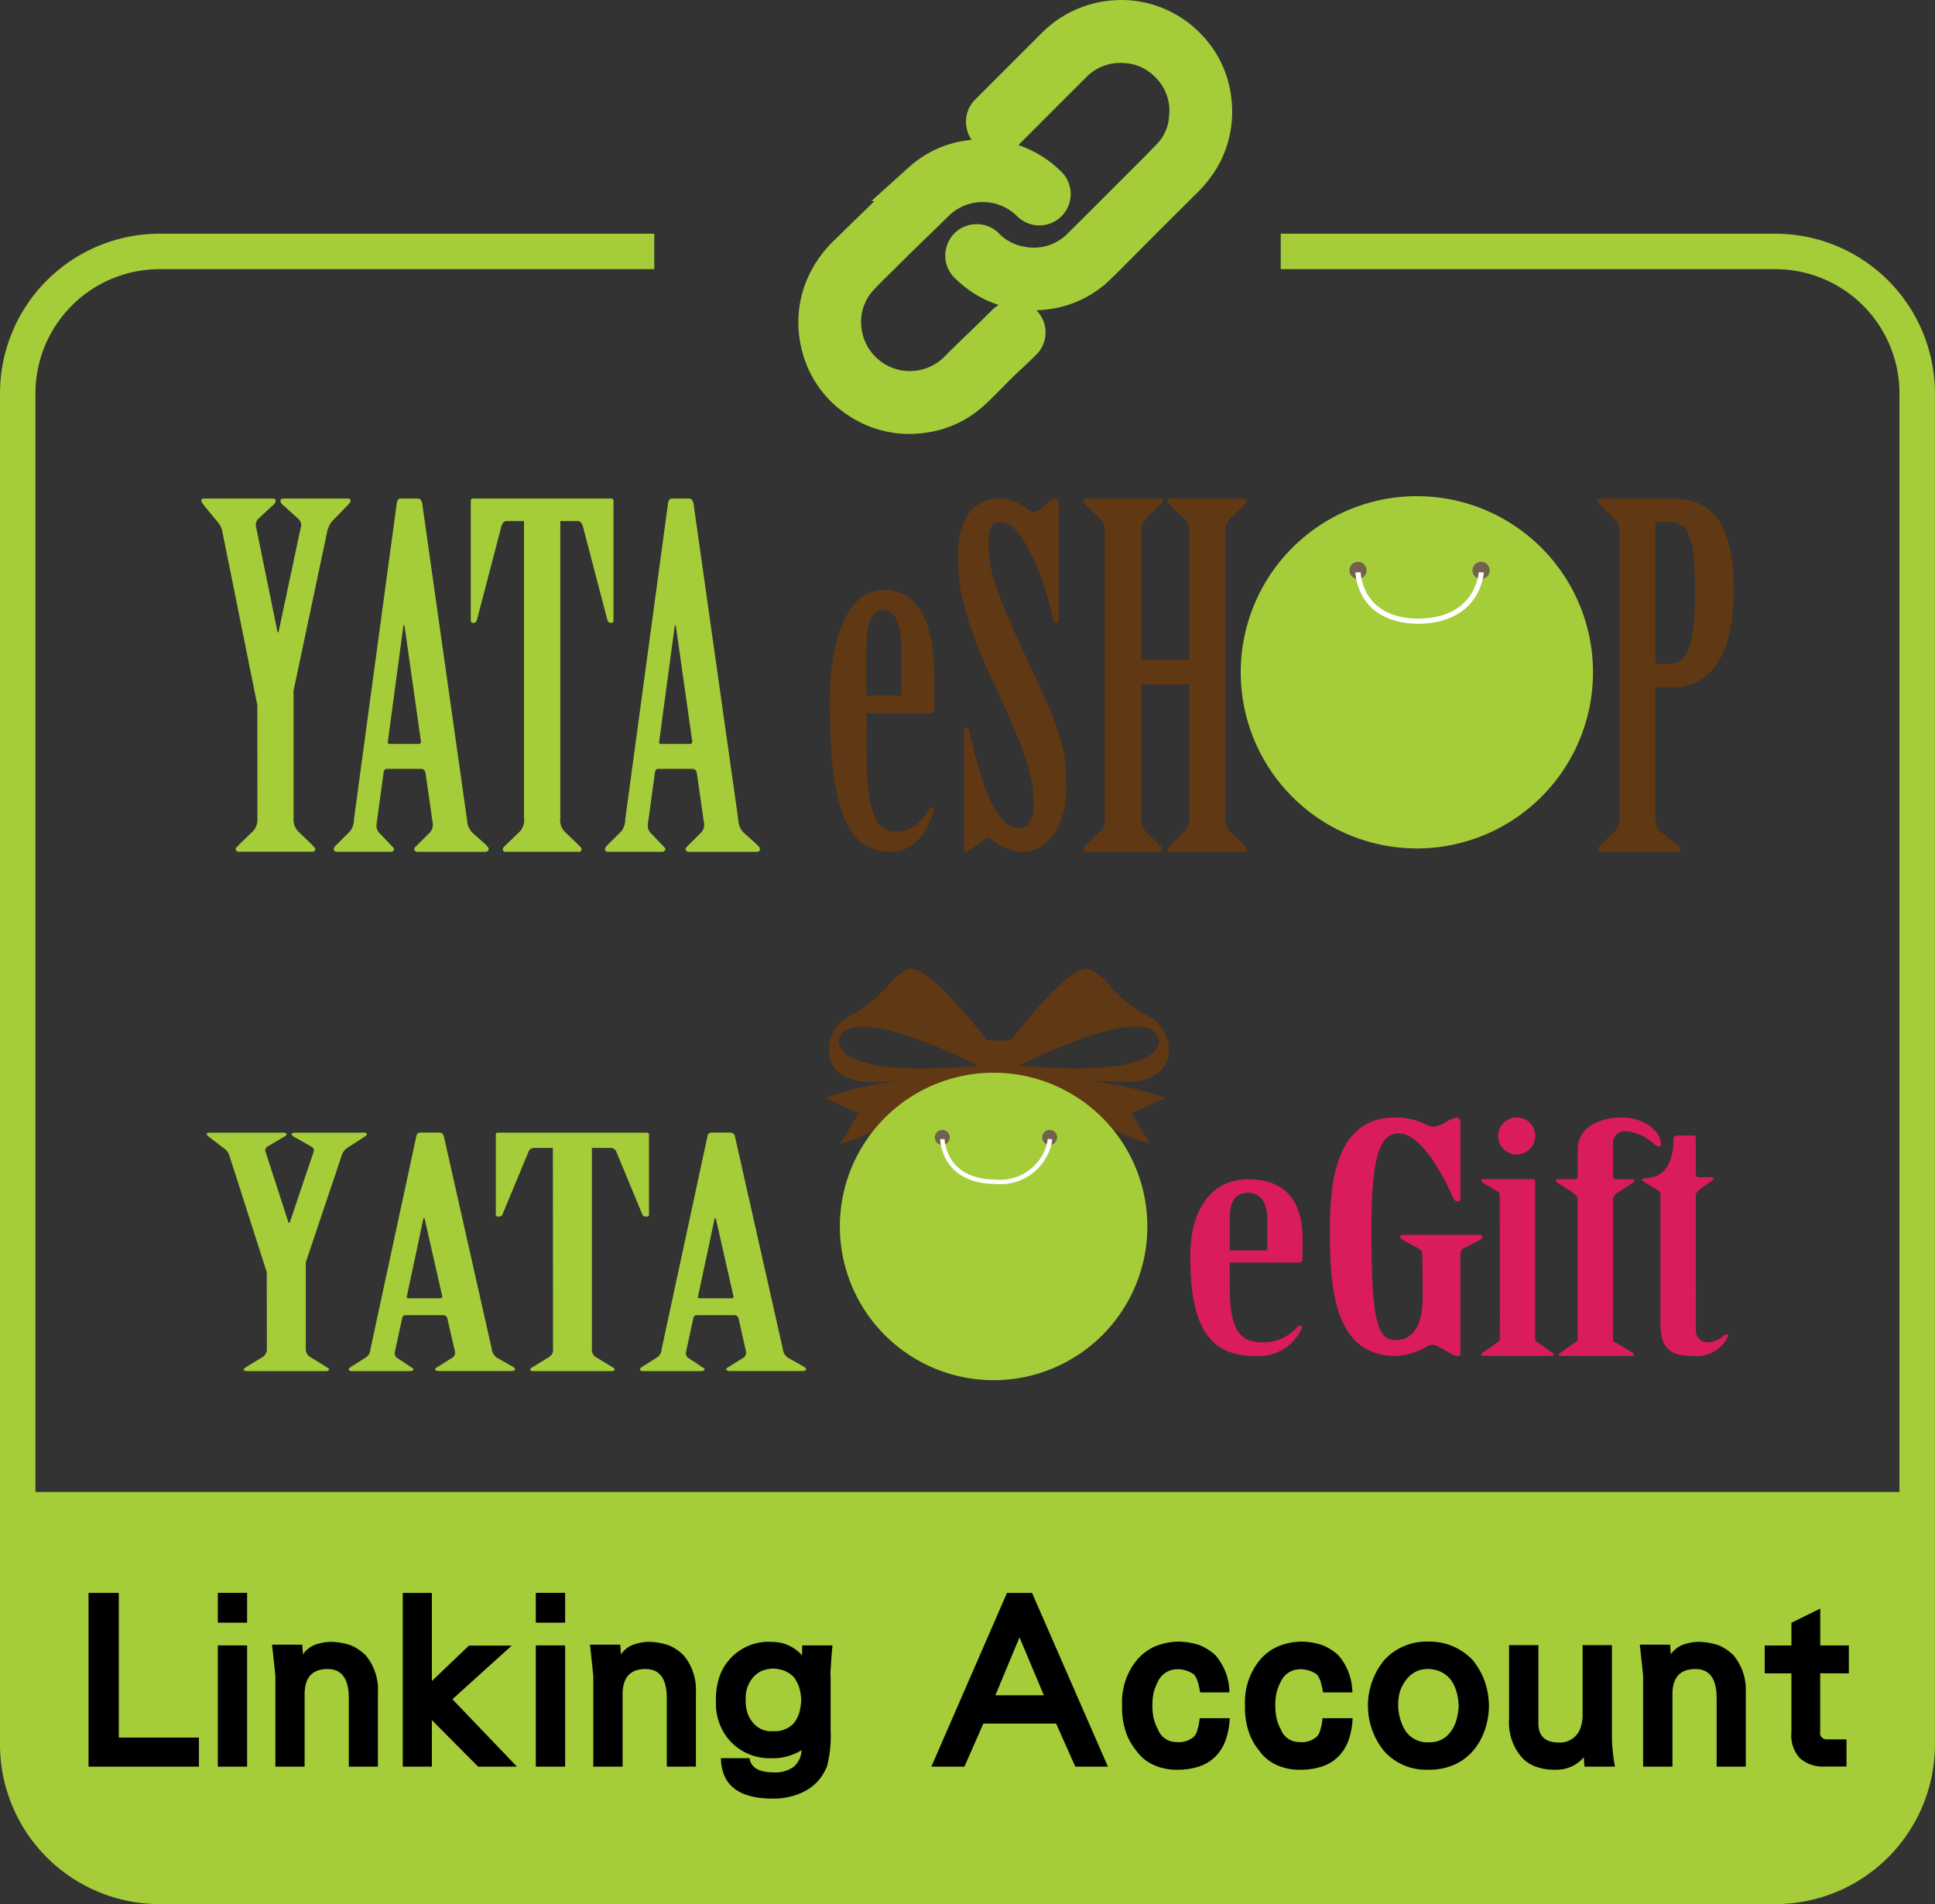
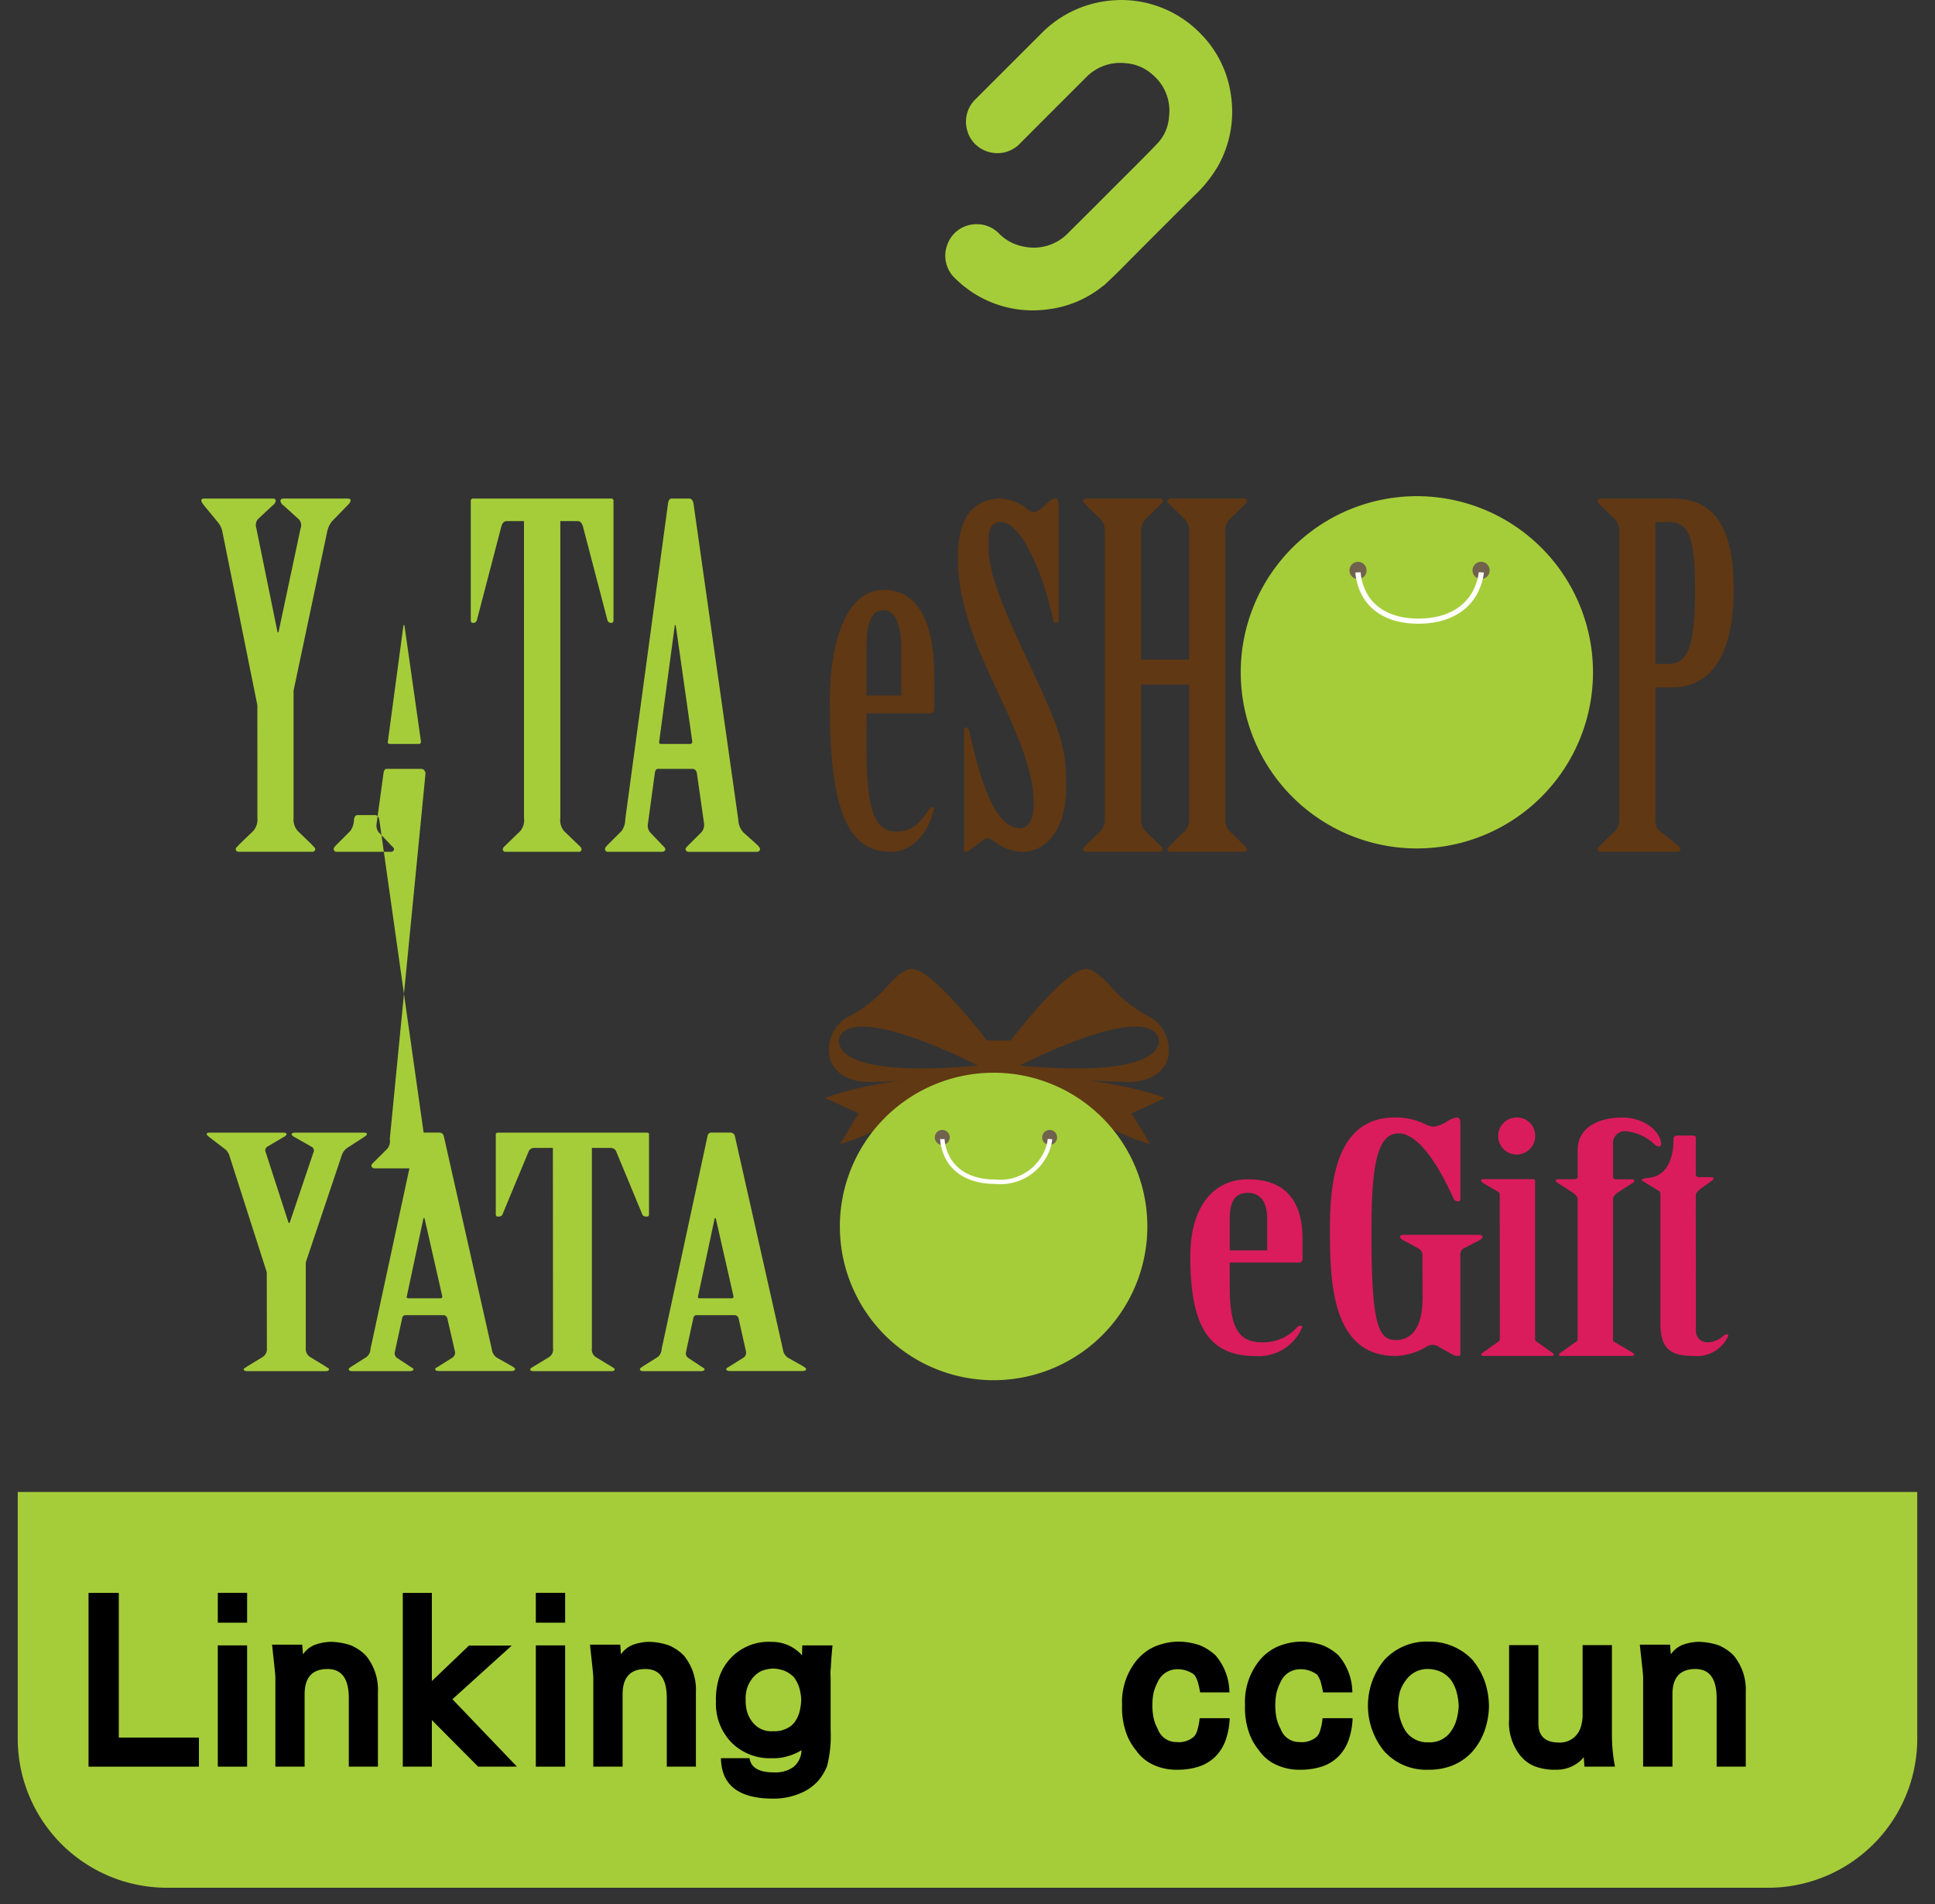
<svg xmlns="http://www.w3.org/2000/svg" width="129.638" height="127.571" viewBox="0 0 129.638 127.571">
  <rect x="0" y="0" width="129.638" height="127.571" fill="#333333" stroke="none" />
  <g id="Group_1489" data-name="Group 1489" transform="translate(0 1.307)">
    <g id="Group_1475" data-name="Group 1475" transform="translate(1.188 98.651)">
      <path id="Rectangle_666" data-name="Rectangle 666" d="M0,0H127.262a0,0,0,0,1,0,0V16.518a10,10,0,0,1-10,10H10a10,10,0,0,1-10-10V0A0,0,0,0,1,0,0Z" fill="#a5cd39" />
    </g>
-     <path id="Path_1428" data-name="Path 1428" d="M868.8,3540.61H835.663v2.375H868.8a8.324,8.324,0,0,1,8.315,8.315v90.531a8.324,8.324,0,0,1-8.315,8.315H760.549a8.324,8.324,0,0,1-8.315-8.315V3551.3a8.324,8.324,0,0,1,8.315-8.315h33.142v-2.375H760.549a10.7,10.7,0,0,0-10.691,10.691v90.531a10.7,10.7,0,0,0,10.691,10.691H868.8a10.7,10.7,0,0,0,10.691-10.691V3551.3A10.7,10.7,0,0,0,868.8,3540.61Z" transform="translate(-749.858 -3526.259)" fill="#a5cd39" />
    <g id="Group_1482" data-name="Group 1482" transform="translate(13.841 63.604)">
      <g id="Group_1477" data-name="Group 1477" transform="translate(41.431)">
        <path id="Path_1429" data-name="Path 1429" d="M864.421,3647.391s-5.425,3.666-8.864,4.616l1.247-2.058-2.252-1.027S857.9,3647.527,864.421,3647.391Z" transform="translate(-854.552 -3640.269)" fill="#603813" />
        <path id="Path_1430" data-name="Path 1430" d="M879.023,3647.391s5.425,3.666,8.865,4.616l-1.247-2.058,2.25-1.027S885.542,3647.527,879.023,3647.391Z" transform="translate(-866.104 -3640.269)" fill="#603813" />
        <g id="Group_1476" data-name="Group 1476" transform="translate(0.278)">
          <path id="Path_1431" data-name="Path 1431" d="M876.626,3637.157a8.755,8.755,0,0,1-2.78-2.185c-1.242-1.34-1.689-1.043-1.689-1.043-1.389.15-4.915,4.767-4.915,4.767h-1.589s-3.523-4.617-4.914-4.767c0,0-.447-.3-1.688,1.043a8.756,8.756,0,0,1-2.781,2.185,2.555,2.555,0,0,0-1.192,2.432c0,.547.6,1.937,2.781,1.888s7.447-.3,7.447-.3a.587.587,0,0,0,.546.646,8.456,8.456,0,0,0,1.191,0,.588.588,0,0,0,.547-.646s5.262.249,7.448.3,2.779-1.341,2.779-1.888A2.555,2.555,0,0,0,876.626,3637.157Zm-20.851,1.291c1.14-2.282,9.283,1.936,9.283,1.936C854.484,3641.327,855.775,3638.448,855.775,3638.448Zm12.063,1.936s8.143-4.219,9.284-1.936C877.123,3638.448,878.414,3641.327,867.838,3640.384Z" transform="translate(-855.079 -3633.901)" fill="#603813" />
        </g>
      </g>
      <g id="Group_1478" data-name="Group 1478" transform="translate(0 10.974)">
        <path id="Path_1432" data-name="Path 1432" d="M780.106,3664.039l-2.506-7.818a.887.887,0,0,0-.372-.49l-.949-.724c-.068-.064-.2-.149-.2-.233,0-.064.1-.086.237-.086h4.845c.168,0,.27.022.27.107,0,.063-.1.148-.237.212l-1.05.619a.3.3,0,0,0-.1.4l1.525,4.71h.068l1.591-4.71a.285.285,0,0,0-.135-.4l-1.084-.619c-.136-.064-.238-.149-.238-.212,0-.085.137-.107.306-.107h4.471c.17,0,.271.022.271.086,0,.084-.1.148-.237.233l-1.117.724a1.006,1.006,0,0,0-.339.49l-2.406,7.157v5.751a.626.626,0,0,0,.305.6l1.016.618c.068.064.239.128.239.191s-.069.128-.2.128h-5.32c-.134,0-.2-.064-.2-.128s.17-.127.238-.191l1.016-.618a.626.626,0,0,0,.3-.6Z" transform="translate(-776.075 -3654.688)" fill="#a5cd39" />
        <path id="Path_1433" data-name="Path 1433" d="M800.71,3667.107a.294.294,0,0,0-.305-.191H797.9a.216.216,0,0,0-.2.148l-.507,2.342a.371.371,0,0,0,.17.385l.744.49c.136.107.339.193.339.256s-.068.128-.238.128h-3.9c-.136,0-.2-.064-.2-.128s.135-.148.238-.214l.948-.6a.69.69,0,0,0,.271-.533l3.084-14.314a.251.251,0,0,1,.271-.191h1.253a.3.3,0,0,1,.305.234l3.219,14.292a.764.764,0,0,0,.372.575l.983.554c.1.064.2.128.2.191s-.068.128-.237.128h-4.878c-.17,0-.237-.064-.237-.128s.136-.127.237-.191l.914-.575a.393.393,0,0,0,.17-.426Zm-.475-1.321c.1,0,.17-.064.137-.149l-1.186-5.219h-.07l-1.116,5.24c-.034.085.034.128.1.128Z" transform="translate(-784.586 -3654.688)" fill="#a5cd39" />
        <path id="Path_1434" data-name="Path 1434" d="M816.6,3655.711H815.35a.391.391,0,0,0-.372.233l-1.762,4.24c-.033.083-.136.127-.271.127s-.169-.044-.169-.15v-5.388c0-.043.066-.086.169-.086h9.926c.1,0,.169.043.169.086v5.388c0,.106-.033.15-.169.15s-.237-.044-.271-.127l-1.76-4.24a.394.394,0,0,0-.375-.233h-1.252v13.418a.6.6,0,0,0,.271.6l1.016.618c.1.064.237.128.237.191s-.033.128-.2.128h-5.253c-.167,0-.2-.064-.2-.128s.135-.127.237-.191l1.017-.618a.6.6,0,0,0,.271-.6Z" transform="translate(-793.4 -3654.688)" fill="#a5cd39" />
        <path id="Path_1435" data-name="Path 1435" d="M837.666,3667.107a.294.294,0,0,0-.306-.191h-2.507a.214.214,0,0,0-.2.148l-.508,2.342a.372.372,0,0,0,.17.385l.744.49c.136.107.338.193.338.256s-.066.128-.236.128h-3.9c-.137,0-.2-.064-.2-.128s.135-.148.237-.214l.949-.6a.7.7,0,0,0,.27-.533l3.083-14.314a.252.252,0,0,1,.271-.191h1.253a.3.3,0,0,1,.3.234l3.219,14.292a.76.76,0,0,0,.372.575l.982.554c.1.064.2.128.2.191s-.068.128-.238.128h-4.877c-.17,0-.238-.064-.238-.128s.136-.127.238-.191l.914-.575a.393.393,0,0,0,.169-.426Zm-.474-1.321c.1,0,.168-.064.135-.149l-1.185-5.219h-.069l-1.117,5.24c-.035.085.034.128.1.128Z" transform="translate(-802.031 -3654.688)" fill="#a5cd39" />
      </g>
      <g id="Group_1480" data-name="Group 1480" transform="translate(42.427 6.959)">
        <path id="Path_1436" data-name="Path 1436" d="M856.438,3657.383a10.3,10.3,0,1,1,10.3,10.3A10.3,10.3,0,0,1,856.438,3657.383Z" transform="translate(-856.438 -3647.083)" fill="#a5cd39" fill-rule="evenodd" />
        <g id="Group_1479" data-name="Group 1479" transform="translate(6.36 3.832)">
          <path id="Path_1437" data-name="Path 1437" d="M868.484,3654.844a.5.5,0,1,1,.5.5A.5.5,0,0,1,868.484,3654.844Z" transform="translate(-868.484 -3654.342)" fill="#71624e" fill-rule="evenodd" />
          <path id="Path_1438" data-name="Path 1438" d="M882.112,3654.844a.5.5,0,1,1,.5.5A.5.5,0,0,1,882.112,3654.844Z" transform="translate(-874.917 -3654.342)" fill="#71624e" fill-rule="evenodd" />
          <path id="Path_1439" data-name="Path 1439" d="M869.454,3655.5a2.614,2.614,0,0,0,.06.414c.36,1.6,1.7,2.292,3.321,2.292a3.225,3.225,0,0,0,3.452-2.3,2.578,2.578,0,0,0,.079-.417l.3.018a2.535,2.535,0,0,1-.086.474,3.521,3.521,0,0,1-3.742,2.523c-1.771,0-3.224-.785-3.613-2.527a2.619,2.619,0,0,1-.068-.476Z" transform="translate(-868.8 -3654.886)" fill="#fff" />
        </g>
      </g>
      <g id="Group_1481" data-name="Group 1481" transform="translate(65.907 9.959)">
        <path id="Path_1440" data-name="Path 1440" d="M903.554,3667.814c0,2.684.578,3.707,2.135,3.707a3.028,3.028,0,0,0,2.372-1,.321.321,0,0,1,.236-.107c.1,0,.136.043.1.129a3.165,3.165,0,0,1-3.117,1.9c-3.082,0-4.369-1.917-4.369-6.688,0-3.237,1.491-5.155,3.862-5.155,1.965,0,3.658.9,3.658,4.005v1.32c0,.148-.069.255-.305.255h-4.574Zm2.508-2.449v-2.13c0-1.13-.474-1.727-1.287-1.727-.882,0-1.221.6-1.221,1.727v2.13Z" transform="translate(-900.913 -3656.46)" fill="#da1c5c" />
        <path id="Path_1441" data-name="Path 1441" d="M924.819,3661.946c0-.211-.136-.339-.374-.468l-.948-.511c-.135-.086-.169-.128-.169-.214s.1-.128.27-.128h5.014c.136,0,.237.043.237.128s-.067.128-.169.214l-.982.511a.483.483,0,0,0-.338.468v6.688c0,.064-.069.107-.17.107a.717.717,0,0,1-.34-.085l-1.015-.575a.673.673,0,0,0-.339-.085.759.759,0,0,0-.338.085,4.264,4.264,0,0,1-2.135.66c-4.234,0-4.4-4.855-4.4-8.413,0-2.621.169-7.563,4.336-7.563a4.461,4.461,0,0,1,2.135.491,1.5,1.5,0,0,0,.508.127,2.363,2.363,0,0,0,.847-.341,1.62,1.62,0,0,1,.677-.278c.168,0,.238.15.238.363v5.113a.155.155,0,0,1-.17.149.346.346,0,0,1-.3-.214c-.712-1.6-2.168-4.344-3.659-4.344-1.423,0-1.83,2.024-1.83,6.517,0,6.135.407,7.328,1.626,7.328,1.051,0,1.8-.81,1.8-2.833Z" transform="translate(-909.271 -3652.765)" fill="#da1c5c" />
        <path id="Path_1442" data-name="Path 1442" d="M939.055,3657.921a.18.18,0,0,0-.1-.171l-1.016-.6c-.069-.063-.136-.127-.136-.168,0-.064.1-.087.2-.087h3.251c.1,0,.17.043.17.128v10.544c0,.085,0,.148.068.192l1.051.744c.068.044.136.108.136.15,0,.065-.068.085-.2.085h-4.471c-.1,0-.2-.02-.2-.085,0-.042.067-.106.136-.15l1.051-.744c.067-.044.067-.107.067-.192Zm2.371-4.026a1.241,1.241,0,1,1-1.22-1.13A1.207,1.207,0,0,1,941.426,3653.895Z" transform="translate(-918.327 -3652.765)" fill="#da1c5c" />
        <path id="Path_1443" data-name="Path 1443" d="M951.12,3667.57a.311.311,0,0,0,.034.192l1.253.744c.068.044.136.108.136.15,0,.065-.1.085-.2.085H947.7c-.135,0-.2-.02-.2-.085,0-.042.034-.106.136-.15l1.05-.744c.068-.044.068-.107.068-.192V3658.2c0-.128-.169-.276-.3-.384l-1.016-.661c-.2-.1-.17-.255,0-.255h1.049c.2,0,.271-.063.271-.192v-1.789c0-1.47,1.389-2.152,2.981-2.152,1.559,0,2.608,1,2.608,1.812a.141.141,0,0,1-.135.127.548.548,0,0,1-.339-.17,3.191,3.191,0,0,0-1.9-.852.8.8,0,0,0-.847.9v2.129c0,.128.034.192.272.192h1.016c.17,0,.2.15,0,.255l-1.016.661c-.137.108-.272.256-.272.384Z" transform="translate(-922.805 -3652.765)" fill="#da1c5c" />
        <path id="Path_1444" data-name="Path 1444" d="M961.827,3668.145a.761.761,0,0,0,.813.766,1.624,1.624,0,0,0,1.05-.447.406.406,0,0,1,.2-.087c.069,0,.137.064.1.129a2.311,2.311,0,0,1-2.338,1.32c-1.423,0-2.2-.4-2.2-2.151v-8.627a.3.3,0,0,0-.1-.276l-.983-.6c-.068-.042-.169-.086-.169-.129,0-.063.136-.127.474-.148,1.49-.17,1.659-1.789,1.659-2.642,0-.106.1-.192.271-.192h1.017c.137,0,.2.043.2.15v2.448c0,.107.034.192.27.192h.779c.17,0,.2.15,0,.256l-.779.554c-.1.106-.27.234-.27.382Z" transform="translate(-927.957 -3653.851)" fill="#da1c5c" />
      </g>
    </g>
    <g id="Group_1486" data-name="Group 1486" transform="translate(13.488 31.946)">
      <g id="Group_1483" data-name="Group 1483" transform="translate(0 0.147)">
        <path id="Path_1445" data-name="Path 1445" d="M779.162,3588.069l-2.335-11.582a1.409,1.409,0,0,0-.347-.727l-.884-1.071c-.063-.1-.189-.222-.189-.348,0-.1.094-.126.22-.126h4.513c.158,0,.253.031.253.158a.49.49,0,0,1-.221.316l-.979.914a.631.631,0,0,0-.1.6l1.421,6.974h.063l1.482-6.974a.556.556,0,0,0-.126-.6l-1.009-.914a.492.492,0,0,1-.22-.316c0-.127.126-.158.283-.158h4.166c.158,0,.253.031.253.126,0,.126-.1.221-.221.348l-1.041,1.071a1.7,1.7,0,0,0-.316.727l-2.241,10.6v8.521a1.159,1.159,0,0,0,.284.885l.947.914c.063.1.221.19.221.286a.183.183,0,0,1-.19.188H777.9a.182.182,0,0,1-.188-.188c0-.1.157-.19.22-.286l.947-.914a1.159,1.159,0,0,0,.285-.885Z" transform="translate(-775.407 -3574.215)" fill="#a5cd39" />
-         <path id="Path_1446" data-name="Path 1446" d="M798.358,3592.614c-.031-.157-.126-.285-.284-.285H795.74c-.094,0-.158.095-.19.222l-.474,3.473a.718.718,0,0,0,.158.567l.695.726c.126.157.316.284.316.379s-.063.188-.221.188h-3.629a.183.183,0,0,1-.19-.188c0-.1.127-.222.221-.316l.884-.883a1.314,1.314,0,0,0,.252-.789l2.872-21.208c.031-.157.094-.283.252-.283h1.167c.158,0,.252.158.284.347l3,21.176a1.3,1.3,0,0,0,.347.853l.916.819c.094.1.189.19.189.286s-.064.188-.221.188h-4.545c-.157,0-.221-.1-.221-.188s.126-.19.221-.286l.853-.851a.768.768,0,0,0,.157-.632Zm-.442-1.957c.1,0,.158-.095.127-.222l-1.1-7.73h-.064l-1.042,7.763c-.031.125.032.189.1.189Z" transform="translate(-783.336 -3574.215)" fill="#a5cd39" />
+         <path id="Path_1446" data-name="Path 1446" d="M798.358,3592.614c-.031-.157-.126-.285-.284-.285H795.74c-.094,0-.158.095-.19.222l-.474,3.473a.718.718,0,0,0,.158.567l.695.726c.126.157.316.284.316.379s-.063.188-.221.188h-3.629a.183.183,0,0,1-.19-.188c0-.1.127-.222.221-.316l.884-.883a1.314,1.314,0,0,0,.252-.789c.031-.157.094-.283.252-.283h1.167c.158,0,.252.158.284.347l3,21.176a1.3,1.3,0,0,0,.347.853l.916.819c.094.1.189.19.189.286s-.064.188-.221.188h-4.545c-.157,0-.221-.1-.221-.188s.126-.19.221-.286l.853-.851a.768.768,0,0,0,.157-.632Zm-.442-1.957c.1,0,.158-.095.127-.222l-1.1-7.73h-.064l-1.042,7.763c-.031.125.032.189.1.189Z" transform="translate(-783.336 -3574.215)" fill="#a5cd39" />
        <path id="Path_1447" data-name="Path 1447" d="M813.166,3575.729H812c-.191,0-.285.158-.348.347l-1.64,6.281a.24.24,0,0,1-.253.189c-.126,0-.157-.063-.157-.222v-7.983a.144.144,0,0,1,.157-.126h9.247a.144.144,0,0,1,.157.126v7.983c0,.159-.032.222-.157.222a.24.24,0,0,1-.252-.189l-1.641-6.281c-.063-.189-.158-.347-.348-.347H815.6v19.882a1.147,1.147,0,0,0,.252.885l.947.914c.1.1.221.19.221.286a.166.166,0,0,1-.19.188h-4.891a.166.166,0,0,1-.19-.188c0-.1.127-.19.221-.286l.947-.914a1.147,1.147,0,0,0,.251-.885Z" transform="translate(-791.549 -3574.215)" fill="#a5cd39" />
        <path id="Path_1448" data-name="Path 1448" d="M832.791,3592.614c-.031-.157-.125-.285-.284-.285h-2.335c-.1,0-.158.095-.189.222l-.474,3.473a.714.714,0,0,0,.158.567l.694.726c.126.157.316.284.316.379s-.063.188-.221.188h-3.63a.182.182,0,0,1-.19-.188c0-.1.126-.222.22-.316l.884-.883a1.311,1.311,0,0,0,.253-.789l2.871-21.208c.031-.157.094-.283.252-.283h1.167c.158,0,.251.158.284.347l3,21.176a1.306,1.306,0,0,0,.347.853l.916.819c.094.1.19.19.19.286s-.064.188-.221.188h-4.545c-.158,0-.22-.1-.22-.188s.125-.19.22-.286l.852-.851a.762.762,0,0,0,.158-.632Zm-.441-1.957c.094,0,.157-.095.125-.222l-1.1-7.73h-.062l-1.043,7.763c-.031.125.032.189.1.189Z" transform="translate(-799.591 -3574.215)" fill="#a5cd39" />
        <path id="Path_1449" data-name="Path 1449" d="M857.613,3596.509c0,3.977.536,5.492,1.988,5.492,1.042,0,1.547-.5,2.209-1.483.063-.1.126-.158.221-.158s.126.062.094.189c-.379,1.515-1.358,2.809-2.9,2.809-2.873,0-4.072-2.84-4.072-9.909,0-4.8,1.389-7.638,3.6-7.638,1.83,0,3.408,1.326,3.408,5.934v1.956c0,.221-.063.379-.284.379h-4.26Zm2.334-3.628v-3.157c0-1.672-.441-2.555-1.2-2.555-.82,0-1.136.883-1.136,2.555v3.157Z" transform="translate(-813.051 -3579.689)" fill="#603813" />
        <path id="Path_1450" data-name="Path 1450" d="M878.162,3582.389c0,.1-.062.158-.188.158-.1,0-.158-.1-.189-.222-.505-2.556-2.02-6.531-3.471-6.531-.789,0-.853.663-.853,1.483,0,1.546.41,3.094,2.745,8.047,2.209,4.67,2.462,5.711,2.462,8.206,0,3.345-1.736,4.354-2.9,4.354a2.991,2.991,0,0,1-1.767-.6,1.745,1.745,0,0,0-.631-.316c-.125,0-.378.222-1.01.694-.127.095-.252.221-.379.221s-.158-.062-.158-.157v-7.953c0-.1.031-.222.158-.222.1,0,.158.126.19.222.568,2.524,1.546,6.531,3.408,6.531.6,0,.915-.661.915-1.64,0-2.114-.948-4.418-2.746-8.205-1.7-3.6-2.335-6-2.335-8.3,0-3,1.294-3.944,2.9-3.944a3.134,3.134,0,0,1,1.767.725,1.138,1.138,0,0,0,.473.19,1.746,1.746,0,0,0,.726-.506c.284-.252.474-.41.663-.41.157,0,.22.158.22.347Z" transform="translate(-820.726 -3574.215)" fill="#603813" />
        <path id="Path_1451" data-name="Path 1451" d="M894.412,3585.008v-8.521a1.157,1.157,0,0,0-.285-.884l-.947-.914c-.063-.1-.22-.191-.22-.285a.182.182,0,0,1,.188-.189H898.1a.181.181,0,0,1,.189.189c0,.094-.157.189-.221.285l-.947.914a1.16,1.16,0,0,0-.283.884v19.124a1.163,1.163,0,0,0,.283.885l.947.914c.063.1.221.19.221.286a.182.182,0,0,1-.189.188h-4.955a.182.182,0,0,1-.188-.188c0-.1.157-.19.22-.286l.947-.914a1.159,1.159,0,0,0,.285-.885v-8.932h-3.218v8.932a1.154,1.154,0,0,0,.284.885l.946.914c.064.1.221.19.221.286a.182.182,0,0,1-.188.188H887.5a.182.182,0,0,1-.189-.188c0-.1.158-.19.22-.286l.948-.914a1.16,1.16,0,0,0,.282-.885v-19.124a1.158,1.158,0,0,0-.282-.884l-.948-.914c-.062-.1-.22-.191-.22-.285a.182.182,0,0,1,.189-.189h4.955a.182.182,0,0,1,.188.189c0,.094-.157.189-.221.285l-.946.914a1.152,1.152,0,0,0-.284.884v8.521Z" transform="translate(-828.232 -3574.215)" fill="#603813" />
        <path id="Path_1452" data-name="Path 1452" d="M954.036,3576.487a1.154,1.154,0,0,0-.284-.884l-.947-.914c-.064-.1-.222-.191-.222-.285a.182.182,0,0,1,.19-.189h4.766c2.461,0,4.165,1.293,4.165,6.122,0,4.072-1.326,6.533-4.165,6.533h-1.074v8.741c0,.379.031.694.285.885l1.167.914c.094.1.221.19.221.286a.182.182,0,0,1-.189.188h-5.175a.183.183,0,0,1-.19-.188c0-.1.158-.16.222-.286l.947-.914a1.156,1.156,0,0,0,.284-.885Zm2.43,8.805h.915c1.326,0,1.735-1.452,1.735-4.955s-.409-4.544-1.735-4.544h-.915Z" transform="translate(-859.044 -3574.215)" fill="#603813" />
      </g>
      <g id="Group_1485" data-name="Group 1485" transform="translate(69.637)">
        <path id="Path_1453" data-name="Path 1453" d="M907.309,3585.732a11.8,11.8,0,1,1,11.8,11.795A11.8,11.8,0,0,1,907.309,3585.732Z" transform="translate(-907.309 -3573.937)" fill="#a5cd39" fill-rule="evenodd" />
        <g id="Group_1484" data-name="Group 1484" transform="translate(7.285 4.387)">
          <path id="Path_1454" data-name="Path 1454" d="M921.107,3582.821a.573.573,0,1,1,.573.574A.573.573,0,0,1,921.107,3582.821Z" transform="translate(-921.107 -3582.247)" fill="#71624e" fill-rule="evenodd" />
          <path id="Path_1455" data-name="Path 1455" d="M936.72,3582.821a.574.574,0,1,1,.573.574A.574.574,0,0,1,936.72,3582.821Z" transform="translate(-928.477 -3582.247)" fill="#71624e" fill-rule="evenodd" />
          <path id="Path_1456" data-name="Path 1456" d="M922.218,3583.573a2.745,2.745,0,0,0,.068.475c.411,1.836,1.941,2.625,3.8,2.625,1.881,0,3.461-.791,3.954-2.63a3.28,3.28,0,0,0,.09-.478l.34.021a3.087,3.087,0,0,1-.1.545c-.533,1.992-2.243,2.886-4.286,2.886s-3.693-.9-4.139-2.892a3.05,3.05,0,0,1-.08-.544Z" transform="translate(-921.468 -3582.869)" fill="#fff" />
        </g>
      </g>
    </g>
    <g id="Group_1487" data-name="Group 1487" transform="translate(54.791)">
      <path id="Path_1457" data-name="Path 1457" d="M882.7,3513.426a6.1,6.1,0,0,1,4.439,1.85,5.928,5.928,0,0,1,1.682,3.374,6.135,6.135,0,0,1-.722,3.978,7.557,7.557,0,0,1-1.348,1.663q-2.047,2.034-4.082,4.079c-.529.529-1.046,1.071-1.593,1.581a5.9,5.9,0,0,1-3.41,1.6,6.065,6.065,0,0,1-5.109-1.714.769.769,0,0,1-.217-.867.755.755,0,0,1,.687-.522.771.771,0,0,1,.633.242,4.367,4.367,0,0,0,2.325,1.232,4.5,4.5,0,0,0,4.183-1.3q1.512-1.5,3.019-3.013c.982-.984,1.976-1.956,2.936-2.96a4.2,4.2,0,0,0,1.151-2.612,4.455,4.455,0,0,0-1.543-3.895,4.306,4.306,0,0,0-2.531-1.089,4.5,4.5,0,0,0-3.741,1.356q-2.206,2.2-4.409,4.412a.781.781,0,0,1-.8.221.748.748,0,0,1-.553-.581.782.782,0,0,1,.232-.769l.948-.949q1.721-1.719,3.441-3.438a6.16,6.16,0,0,1,3.713-1.833C882.263,3513.44,882.505,3513.438,882.7,3513.426Z" transform="translate(-862.441 -3513.426)" fill="#a5cd39" stroke="#a5cd39" stroke-miterlimit="10" stroke-width="2.613" />
-       <path id="Path_1458" data-name="Path 1458" d="M864.573,3531.081a6.194,6.194,0,0,1,4.449,1.793.794.794,0,0,1-.9,1.289,1.192,1.192,0,0,1-.269-.209,4.575,4.575,0,0,0-6.353.023c-1.463,1.438-2.27,2.194-3.721,3.645-.439.44-.893.867-1.315,1.323a4.45,4.45,0,0,0-1.2,3.623,4.572,4.572,0,0,0,7.862,2.625c1.223-1.224,1.813-1.744,3.037-2.967a.8.8,0,1,1,1.129,1.12c-.8.8-.96.894-1.759,1.69-.535.534-1.055,1.085-1.612,1.595a5.886,5.886,0,0,1-3.165,1.508,6.034,6.034,0,0,1-4.333-.93,5.97,5.97,0,0,1-2.624-3.786,6.049,6.049,0,0,1,.292-3.67,6.637,6.637,0,0,1,1.54-2.243c1.419-1.4,2.189-2.117,3.6-3.526.459-.459.907-.932,1.391-1.363a5.891,5.891,0,0,1,3.171-1.466C864.089,3531.112,864.39,3531.1,864.573,3531.081Z" transform="translate(-853.639 -3521.76)" fill="#a5cd39" stroke="#a5cd39" stroke-miterlimit="10" stroke-width="2.613" />
    </g>
    <g id="Group_1488" data-name="Group 1488" transform="translate(5.932 105.414)">
      <path id="Path_1459" data-name="Path 1459" d="M761.094,3724.736v-11.641h2.027v9.692h5.369v1.949Z" transform="translate(-761.094 -3713.095)" />
      <path id="Path_1460" data-name="Path 1460" d="M777.5,3715.09v-2h1.964v2Zm0,9.646v-8.125h1.964v8.125Z" transform="translate(-768.84 -3713.095)" />
      <path id="Path_1461" data-name="Path 1461" d="M789.52,3727.667v-4.593q0-1.948-1.425-1.948c-1.045,0-1.552.587-1.536,1.758v4.783H784.6v-6.018c-.016-.3-.1-1.014-.222-2.154H786.4l.048.649a1.785,1.785,0,0,1,.744-.618,3.308,3.308,0,0,1,1.125-.222,4.366,4.366,0,0,1,1.346.237,3.109,3.109,0,0,1,1,.681,3.614,3.614,0,0,1,.808,2.456v4.989Z" transform="translate(-772.083 -3716.026)" />
      <path id="Path_1462" data-name="Path 1462" d="M806.016,3724.736l-3.1-3.12v3.12h-1.948v-11.641h1.948V3719l2.486-2.376h2.866l-3.975,3.595,4.323,4.514Z" transform="translate(-779.915 -3713.095)" />
      <path id="Path_1463" data-name="Path 1463" d="M817.854,3715.09v-2h1.964v2Zm0,9.646v-8.125h1.964v8.125Z" transform="translate(-787.888 -3713.095)" />
      <path id="Path_1464" data-name="Path 1464" d="M829.872,3727.667v-4.593q0-1.948-1.425-1.948c-1.046,0-1.552.587-1.536,1.758v4.783h-1.963v-6.018c-.016-.3-.1-1.014-.222-2.154h2.027l.047.649a1.778,1.778,0,0,1,.744-.618,3.3,3.3,0,0,1,1.124-.222,4.364,4.364,0,0,1,1.346.237,3.109,3.109,0,0,1,1,.681,3.611,3.611,0,0,1,.808,2.456v4.989Z" transform="translate(-791.131 -3716.026)" />
      <path id="Path_1465" data-name="Path 1465" d="M848.409,3721.014a3.356,3.356,0,0,0-.015.681v3.516a8.247,8.247,0,0,1-.238,2.423,3.6,3.6,0,0,1-.57.951,3.194,3.194,0,0,1-.871.7,4.527,4.527,0,0,1-2.17.523c-2.312,0-3.468-.9-3.5-2.708h1.916q.143.95,1.615.95a2.077,2.077,0,0,0,1.33-.364,1.5,1.5,0,0,0,.539-1.125,3.546,3.546,0,0,1-.95.412,3.128,3.128,0,0,1-1.014.127,3.627,3.627,0,0,1-2.724-1.045,3.724,3.724,0,0,1-1.045-2.756,4.848,4.848,0,0,1,.222-1.631,3.486,3.486,0,0,1,3.516-2.36,2.661,2.661,0,0,1,2.027.9l.016-.665h2.027C848.457,3720.175,848.425,3720.666,848.409,3721.014Zm-2.122,1.346a2.552,2.552,0,0,0-.348-.681,1.975,1.975,0,0,0-.618-.427,2.38,2.38,0,0,0-.776-.158,2.338,2.338,0,0,0-.808.173,1.8,1.8,0,0,0-.57.46,2.283,2.283,0,0,0-.364.666,2.338,2.338,0,0,0-.1.823,2.6,2.6,0,0,0,.11.823,1.948,1.948,0,0,0,.365.665,1.571,1.571,0,0,0,1.378.586,1.672,1.672,0,0,0,.807-.143,1.434,1.434,0,0,0,.618-.459,2.23,2.23,0,0,0,.317-.649,3.992,3.992,0,0,0,.127-.855A3.435,3.435,0,0,0,846.287,3722.361Z" transform="translate(-798.677 -3716.026)" />
-       <path id="Path_1466" data-name="Path 1466" d="M877.689,3724.736l-1.283-2.883h-4.878l-1.267,2.883h-2.217l5.068-11.641h1.679l5.084,11.641Zm-3.738-8.663-1.615,3.88h3.247Z" transform="translate(-811.58 -3713.095)" />
      <path id="Path_1467" data-name="Path 1467" d="M899.188,3725.879a2.97,2.97,0,0,1-.665,1.077,2.836,2.836,0,0,1-1.093.681,4.616,4.616,0,0,1-1.457.222,3.653,3.653,0,0,1-1.6-.317,2.841,2.841,0,0,1-1.187-.982,3.836,3.836,0,0,1-.713-1.331,5.017,5.017,0,0,1-.222-1.679,4.44,4.44,0,0,1,.966-3.009,3.361,3.361,0,0,1,1.22-.934,4.3,4.3,0,0,1,1.616-.333,4.639,4.639,0,0,1,1.378.237,3.482,3.482,0,0,1,1.077.681,3.854,3.854,0,0,1,.934,2.487h-1.963a6.082,6.082,0,0,0-.158-.713,1.679,1.679,0,0,0-.238-.475,1.857,1.857,0,0,0-1.188-.364,1.42,1.42,0,0,0-1.251.839,3.633,3.633,0,0,0-.286.745,4.431,4.431,0,0,0,0,1.663,2.733,2.733,0,0,0,.286.76,1.306,1.306,0,0,0,1.251.871,1.525,1.525,0,0,0,1.188-.38,1.133,1.133,0,0,0,.222-.459,3.631,3.631,0,0,0,.142-.76h2.012A4.905,4.905,0,0,1,899.188,3725.879Z" transform="translate(-823.007 -3716.012)" />
      <path id="Path_1468" data-name="Path 1468" d="M914.788,3725.879a2.947,2.947,0,0,1-.665,1.077,2.827,2.827,0,0,1-1.093.681,4.611,4.611,0,0,1-1.457.222,3.653,3.653,0,0,1-1.6-.317,2.846,2.846,0,0,1-1.188-.982,3.842,3.842,0,0,1-.712-1.331,4.99,4.99,0,0,1-.222-1.679,4.435,4.435,0,0,1,.966-3.009,3.362,3.362,0,0,1,1.219-.934,4.3,4.3,0,0,1,1.616-.333,4.628,4.628,0,0,1,1.377.237,3.467,3.467,0,0,1,1.078.681,3.854,3.854,0,0,1,.935,2.487h-1.965a6.05,6.05,0,0,0-.158-.713,1.665,1.665,0,0,0-.238-.475,1.853,1.853,0,0,0-1.188-.364,1.42,1.42,0,0,0-1.251.839,3.575,3.575,0,0,0-.285.745,4.427,4.427,0,0,0,0,1.663,2.7,2.7,0,0,0,.285.76,1.306,1.306,0,0,0,1.251.871,1.525,1.525,0,0,0,1.188-.38,1.114,1.114,0,0,0,.222-.459,3.591,3.591,0,0,0,.143-.76h2.011A4.856,4.856,0,0,1,914.788,3725.879Z" transform="translate(-830.371 -3716.012)" />
      <path id="Path_1469" data-name="Path 1469" d="M931.26,3725.261a4.273,4.273,0,0,1-.808,1.378,3.614,3.614,0,0,1-1.3.919,4.156,4.156,0,0,1-1.631.3,3.779,3.779,0,0,1-2.977-1.235,4.816,4.816,0,0,1,.016-6.129,3.845,3.845,0,0,1,2.961-1.219,3.947,3.947,0,0,1,2.93,1.219,4.921,4.921,0,0,1,.808,1.394,5.288,5.288,0,0,1,.3,1.679A5.154,5.154,0,0,1,931.26,3725.261Zm-1.869-2.613a2.74,2.74,0,0,0-.348-.76,1.889,1.889,0,0,0-.665-.57,2.14,2.14,0,0,0-.855-.206,1.759,1.759,0,0,0-1.536.761,2.422,2.422,0,0,0-.4.776,3.378,3.378,0,0,0,.381,2.613,1.766,1.766,0,0,0,1.552.76,1.708,1.708,0,0,0,1.521-.776,2.374,2.374,0,0,0,.348-.76,3.882,3.882,0,0,0,.143-.918A4.311,4.311,0,0,0,929.391,3722.648Z" transform="translate(-837.736 -3716.012)" />
      <path id="Path_1470" data-name="Path 1470" d="M946.414,3727.865l-.048-.634a2.267,2.267,0,0,1-.839.634,2.446,2.446,0,0,1-1.029.206,3.739,3.739,0,0,1-1.394-.222,2.348,2.348,0,0,1-.981-.713,3.558,3.558,0,0,1-.761-2.455v-4.957h1.964v5.242q0,1.283,1.378,1.283a1.449,1.449,0,0,0,1.188-.523,1.54,1.54,0,0,0,.286-.554,2.805,2.805,0,0,0,.11-.681v-4.767h1.964v6a11.248,11.248,0,0,0,.205,2.138Z" transform="translate(-846.191 -3716.224)" />
      <path id="Path_1471" data-name="Path 1471" d="M963.1,3727.667v-4.593q0-1.948-1.425-1.948c-1.045,0-1.552.587-1.536,1.758v4.783h-1.964v-6.018c-.016-.3-.1-1.014-.222-2.154h2.027l.048.649a1.781,1.781,0,0,1,.744-.618,3.3,3.3,0,0,1,1.125-.222,4.366,4.366,0,0,1,1.347.237,3.109,3.109,0,0,1,1,.681,3.614,3.614,0,0,1,.808,2.456v4.989Z" transform="translate(-854.023 -3716.026)" />
-       <path id="Path_1472" data-name="Path 1472" d="M977.515,3719.414v3.9a.433.433,0,0,0,.111.4.479.479,0,0,0,.4.127h1.251v1.821h-1.425a2.321,2.321,0,0,1-1.711-.57,2.255,2.255,0,0,1-.555-1.711v-3.96h-1.789v-1.869h1.789v-1.521l1.932-.95v2.47h1.916v1.869Z" transform="translate(-861.5 -3714.03)" />
    </g>
  </g>
</svg>